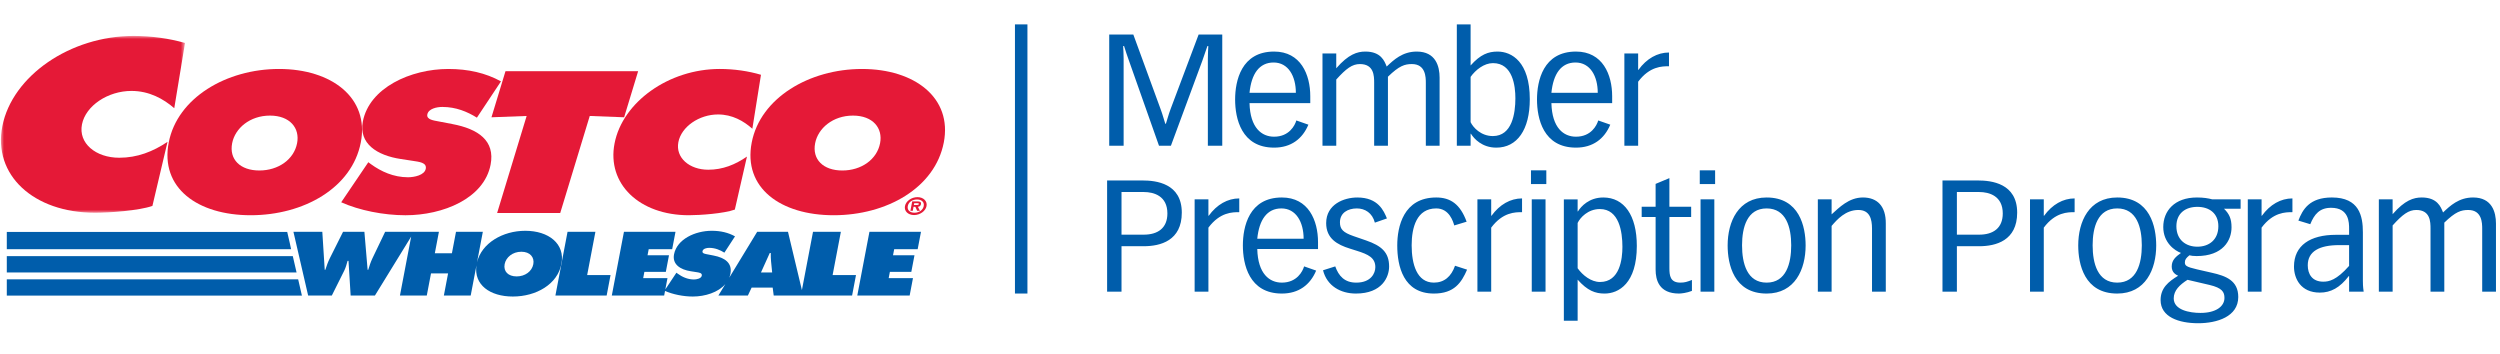
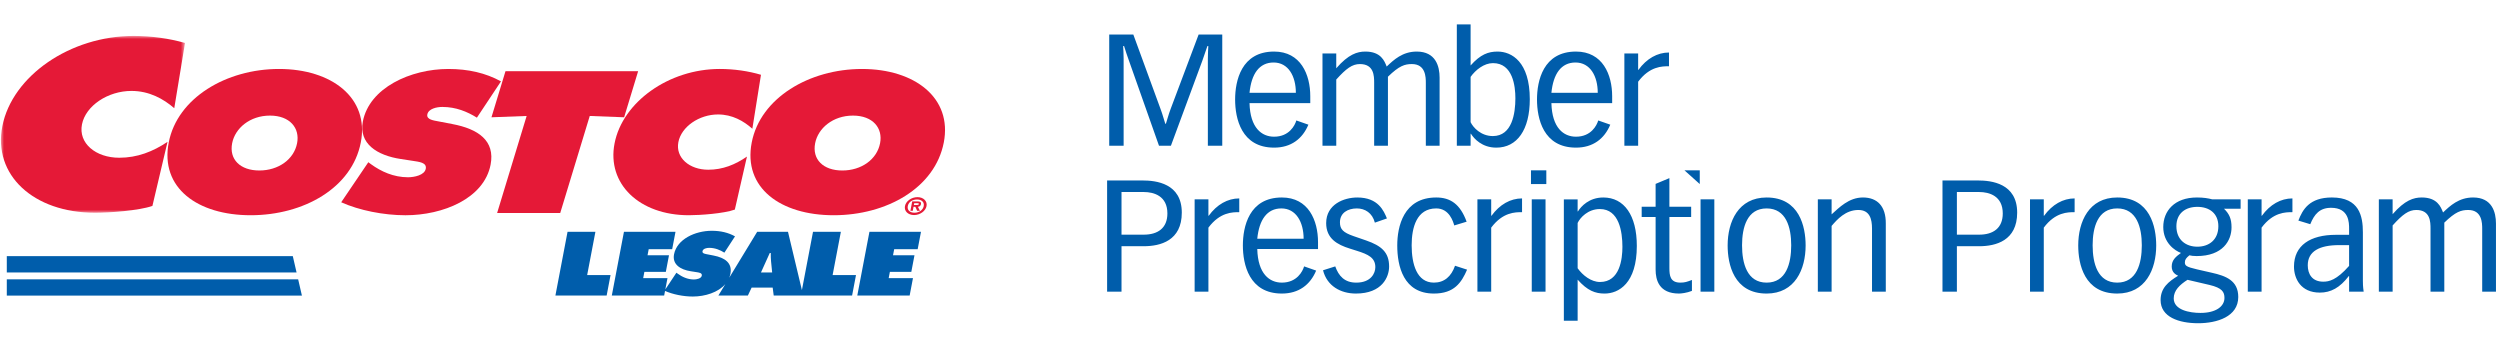
<svg xmlns="http://www.w3.org/2000/svg" xmlns:ns1="http://sodipodi.sourceforge.net/DTD/sodipodi-0.dtd" xmlns:ns2="http://www.inkscape.org/namespaces/inkscape" xmlns:xlink="http://www.w3.org/1999/xlink" width="410" height="58" viewBox="0 0 410 58" version="1.1" id="svg1" ns1:docname="logo_costco.svg" ns2:version="1.3 (0e150ed6c4, 2023-07-21)">
  <ns1:namedview id="namedview1" pagecolor="#ffffff" bordercolor="#000000" borderopacity="0.25" ns2:showpageshadow="2" ns2:pageopacity="0.0" ns2:pagecheckerboard="0" ns2:deskcolor="#d1d1d1" ns2:zoom="2.4146341" ns2:cx="205" ns2:cy="25.055556" ns2:window-width="1920" ns2:window-height="1009" ns2:window-x="-8" ns2:window-y="-8" ns2:window-maximized="1" ns2:current-layer="svg1" />
  <title id="title1">logo_costco</title>
  <defs id="defs1">
    <polygon id="path-1" points="30.187,28.997 0,28.997 0,0 30.187,0 " />
  </defs>
  <g id="Homepage" stroke="none" stroke-width="1" fill="none" fill-rule="evenodd" transform="translate(0,3.662)">
    <g id="HCP---Home---Costco-update---May-2025" transform="translate(-730,-3333)">
      <g id="Group" transform="translate(-476)">
        <g id="Group-10" transform="translate(448,980.5)">
          <g id="Group-34" transform="translate(20,1700.5)">
            <g id="Group-55" transform="translate(248,119)">
              <g id="logo_costco" transform="translate(490.154,533.338)">
-                 <polygon id="Fill-1" fill="#005dab" points="166.298,44.139 168.345,44.139 168.345,0 166.298,0 " />
                <g id="Group-37" transform="translate(0,2e-4)">
-                   <path d="m 181.412,43.835 h 2.362 v -7.455 h 3.647 c 2.723,0 6.24,-0.896 6.24,-5.507 0,-4.816 -4.237,-5.277 -6.445,-5.277 h -5.804 z m 2.362,-16.344 h 3.647 c 1.695,0 3.878,0.666 3.878,3.51 0,2.408 -1.567,3.484 -3.878,3.484 h -3.647 z m 11.992,16.344 h 2.26 V 33.331 c 1.901,-2.536 3.93,-2.536 5.059,-2.536 v -2.255 c -1.9,0 -3.672,0.999 -5.007,2.844 h -0.052 v -2.69 h -2.26 z m 10.272,-8.684 c 0.309,-3.099 1.592,-4.97 3.955,-4.97 2.413,0 3.647,2.255 3.647,4.97 z m 9.964,1.691 v -1.128 c 0,-3.561 -1.566,-7.326 -5.931,-7.326 -5.393,0 -6.394,4.817 -6.394,7.865 0,3.074 1.001,7.89 6.394,7.89 2.773,0 4.648,-1.434 5.624,-3.765 l -1.977,-0.692 c -0.232,0.819 -1.182,2.664 -3.647,2.664 -2.029,0 -3.929,-1.435 -4.032,-5.508 z m 0.822,3.484 c 0.642,2.561 2.876,3.817 5.393,3.817 4.314,0 5.444,-2.741 5.444,-4.431 0,-2.332 -1.258,-3.407 -3.775,-4.278 l -2.08,-0.718 c -1.669,-0.588 -2.208,-1.101 -2.208,-2.254 0,-1.563 1.309,-2.28 2.773,-2.28 1.335,0 2.542,0.743 2.953,2.332 l 1.978,-0.691 c -0.514,-1.231 -1.413,-3.433 -4.854,-3.433 -2.208,0 -5.11,1.127 -5.11,4.202 0,2.536 1.823,3.535 3.878,4.176 l 1.13,0.358 c 1.9,0.59 3.056,1.153 3.056,2.69 0,0.999 -0.719,2.536 -3.133,2.536 -1.9,0 -2.876,-1.076 -3.44,-2.664 z m 23.548,-7.967 c -1.054,-2.895 -2.671,-3.971 -4.982,-3.971 -5.393,0 -6.394,4.817 -6.394,7.865 0,3.382 1.001,7.89 6.009,7.89 3.339,0 4.52,-1.793 5.444,-3.919 l -1.978,-0.641 c -0.616,1.768 -1.771,2.767 -3.466,2.767 -2.825,0 -3.647,-3.075 -3.647,-6.123 0,-2.921 0.821,-6.046 4.032,-6.046 2.157,0 2.773,2.178 2.953,2.793 z m 1.771,11.476 h 2.26 V 33.331 c 1.9,-2.536 3.928,-2.536 5.059,-2.536 v -2.255 c -1.901,0 -3.673,0.999 -5.008,2.844 h -0.051 v -2.69 h -2.26 z m 8.911,0 h 2.26 V 28.695 h -2.26 z m -0.128,-17.65 h 2.517 v -2.255 h -2.517 z m 7.653,6.379 c 0.411,-0.871 1.694,-2.28 3.645,-2.28 3.159,0 3.699,3.714 3.699,6.199 0,1.972 -0.411,5.764 -3.673,5.764 -1.463,0 -2.85,-1.101 -3.671,-2.254 z m -2.26,16.036 h 2.26 v -6.737 c 1.617,1.819 2.901,2.28 4.416,2.28 2.337,0 5.29,-1.691 5.29,-7.813 0,-5.021 -2.08,-7.942 -5.495,-7.942 -2.337,0 -3.647,1.46 -4.161,2.28 h -0.051 v -1.972 h -2.26 z m 15.048,-18.7 h -2.285 v 1.69 h 2.285 v 8.633 c 0,1.691 0.565,3.919 3.826,3.919 0.385,0 1.284,-0.102 2.131,-0.435 v -1.794 c -0.796,0.307 -1.182,0.436 -1.9,0.436 -1.67,0 -1.797,-1.153 -1.797,-2.409 v -8.351 h 3.57 v -1.69 h -3.57 v -4.688 l -2.26,0.947 z m 7.369,13.935 h 2.26 V 28.695 h -2.26 z m -0.128,-17.65 h 2.517 v -2.255 h -2.517 z m 10.966,17.958 c 4.648,0 6.394,-3.971 6.394,-7.89 0,-3.048 -1.002,-7.865 -6.394,-7.865 -4.649,0 -6.395,3.971 -6.395,7.865 0,3.074 1.002,7.89 6.395,7.89 z m 0,-13.962 c 3.209,0 4.031,3.125 4.031,6.046 0,2.972 -0.821,6.123 -4.031,6.123 -3.21,0 -4.032,-3.151 -4.032,-6.123 0,-2.921 0.821,-6.046 4.032,-6.046 z m 8.397,13.654 h 2.259 V 33.05 c 0.925,-1.076 2.285,-2.613 4.392,-2.613 1.874,0 2.234,1.511 2.234,3.048 v 10.35 h 2.26 V 32.665 c 0.025,-2.869 -1.413,-4.278 -3.75,-4.278 -2.311,0 -3.903,1.666 -5.136,2.767 v -2.46 h -2.259 z m 20.441,0 h 2.363 v -7.455 h 3.647 c 2.722,0 6.24,-0.896 6.24,-5.507 0,-4.816 -4.237,-5.277 -6.445,-5.277 h -5.804 z m 2.363,-16.344 h 3.647 c 1.694,0 3.877,0.666 3.877,3.51 0,2.408 -1.566,3.484 -3.877,3.484 h -3.647 z m 11.992,16.344 h 2.26 V 33.331 c 1.9,-2.536 3.928,-2.536 5.058,-2.536 v -2.255 c -1.9,0 -3.671,0.999 -5.007,2.844 h -0.051 v -2.69 h -2.26 z m 14.303,0.307 c 4.648,0 6.394,-3.971 6.394,-7.89 0,-3.048 -1.002,-7.865 -6.394,-7.865 -4.649,0 -6.395,3.971 -6.395,7.865 0,3.074 1.002,7.89 6.395,7.89 z m 0,-13.962 c 3.209,0 4.032,3.125 4.032,6.046 0,2.972 -0.822,6.123 -4.032,6.123 -3.21,0 -4.032,-3.151 -4.032,-6.123 0,-2.921 0.821,-6.046 4.032,-6.046 z m 20.236,-1.486 h -4.649 c -0.668,-0.179 -1.438,-0.307 -2.516,-0.307 -3.698,0 -5.521,2.229 -5.521,4.843 0,2.613 1.927,3.893 2.902,4.252 -0.796,0.589 -1.515,1.126 -1.515,2.229 0,0.999 0.694,1.332 1.052,1.511 -1.591,0.973 -2.876,1.998 -2.876,3.996 0,2.767 2.979,3.791 6.164,3.791 3.081,0 6.573,-1.076 6.573,-4.304 0,-2.715 -2.054,-3.458 -4.314,-3.97 l -2.465,-0.564 c -1.771,-0.41 -1.977,-0.614 -1.977,-1.152 0,-0.461 0.23,-0.717 0.744,-1.153 0.283,0.076 0.642,0.128 1.182,0.128 4.314,0 5.726,-2.561 5.726,-4.714 0,-1.383 -0.359,-2.203 -1.233,-3.048 h 2.723 z M 356.774,33.101 c 0,-2.101 1.463,-3.177 3.44,-3.177 1.977,0 3.442,1.076 3.442,3.177 0,2.229 -1.541,3.356 -3.442,3.356 -1.9,0 -3.44,-1.127 -3.44,-3.356 z m 5.444,9.632 c 2.054,0.487 2.439,1.153 2.439,2.126 0,1.383 -1.386,2.459 -3.928,2.459 -1.823,0 -4.391,-0.486 -4.391,-2.382 0,-1.306 0.975,-2.229 2.26,-3.048 z m 6.266,1.102 h 2.26 V 33.331 c 1.9,-2.536 3.928,-2.536 5.059,-2.536 v -2.255 c -1.9,0 -3.673,0.999 -5.008,2.844 h -0.051 v -2.69 h -2.26 z m 10.246,-11.066 c 0.668,-1.64 1.541,-2.69 3.416,-2.69 2.952,0 2.952,2.433 2.952,3.458 v 0.974 h -2.182 c -4.186,0 -6.856,1.742 -6.856,5.2 0,1.972 1.104,4.277 4.237,4.277 1.797,0 3.287,-0.794 4.75,-2.715 h 0.051 v 2.561 h 2.389 c -0.129,-0.845 -0.129,-1.435 -0.129,-1.768 v -7.966 c 0,-2.664 -0.59,-5.713 -5.084,-5.713 -3.672,0 -4.802,1.973 -5.495,3.791 z m 6.368,3.432 v 3.407 c -2.079,2.357 -3.312,2.587 -4.237,2.587 -1.875,0 -2.542,-1.306 -2.542,-2.69 0,-2.279 1.9,-3.305 5.136,-3.305 z m 4.879,7.634 h 2.26 V 32.973 c 1.644,-1.819 2.62,-2.537 3.878,-2.537 2.311,0 2.337,1.947 2.337,3.074 v 10.324 h 2.26 V 32.512 c 1.849,-1.793 2.748,-2.075 3.928,-2.075 2.26,0 2.286,2.152 2.286,3.074 v 10.324 h 2.259 V 32.665 c 0,-1.869 -0.642,-4.278 -3.749,-4.278 -2.337,0 -3.775,1.358 -4.931,2.459 -0.359,-0.922 -0.95,-2.459 -3.492,-2.459 -1.335,0 -2.774,0.436 -4.777,2.741 v -2.434 h -2.26 z" id="Fill-2" fill="#005dab" />
+                   <path d="m 181.412,43.835 h 2.362 v -7.455 h 3.647 c 2.723,0 6.24,-0.896 6.24,-5.507 0,-4.816 -4.237,-5.277 -6.445,-5.277 h -5.804 z m 2.362,-16.344 h 3.647 c 1.695,0 3.878,0.666 3.878,3.51 0,2.408 -1.567,3.484 -3.878,3.484 h -3.647 z m 11.992,16.344 h 2.26 V 33.331 c 1.901,-2.536 3.93,-2.536 5.059,-2.536 v -2.255 c -1.9,0 -3.672,0.999 -5.007,2.844 h -0.052 v -2.69 h -2.26 z m 10.272,-8.684 c 0.309,-3.099 1.592,-4.97 3.955,-4.97 2.413,0 3.647,2.255 3.647,4.97 z m 9.964,1.691 v -1.128 c 0,-3.561 -1.566,-7.326 -5.931,-7.326 -5.393,0 -6.394,4.817 -6.394,7.865 0,3.074 1.001,7.89 6.394,7.89 2.773,0 4.648,-1.434 5.624,-3.765 l -1.977,-0.692 c -0.232,0.819 -1.182,2.664 -3.647,2.664 -2.029,0 -3.929,-1.435 -4.032,-5.508 z m 0.822,3.484 c 0.642,2.561 2.876,3.817 5.393,3.817 4.314,0 5.444,-2.741 5.444,-4.431 0,-2.332 -1.258,-3.407 -3.775,-4.278 l -2.08,-0.718 c -1.669,-0.588 -2.208,-1.101 -2.208,-2.254 0,-1.563 1.309,-2.28 2.773,-2.28 1.335,0 2.542,0.743 2.953,2.332 l 1.978,-0.691 c -0.514,-1.231 -1.413,-3.433 -4.854,-3.433 -2.208,0 -5.11,1.127 -5.11,4.202 0,2.536 1.823,3.535 3.878,4.176 l 1.13,0.358 c 1.9,0.59 3.056,1.153 3.056,2.69 0,0.999 -0.719,2.536 -3.133,2.536 -1.9,0 -2.876,-1.076 -3.44,-2.664 z m 23.548,-7.967 c -1.054,-2.895 -2.671,-3.971 -4.982,-3.971 -5.393,0 -6.394,4.817 -6.394,7.865 0,3.382 1.001,7.89 6.009,7.89 3.339,0 4.52,-1.793 5.444,-3.919 l -1.978,-0.641 c -0.616,1.768 -1.771,2.767 -3.466,2.767 -2.825,0 -3.647,-3.075 -3.647,-6.123 0,-2.921 0.821,-6.046 4.032,-6.046 2.157,0 2.773,2.178 2.953,2.793 z m 1.771,11.476 h 2.26 V 33.331 c 1.9,-2.536 3.928,-2.536 5.059,-2.536 v -2.255 c -1.901,0 -3.673,0.999 -5.008,2.844 h -0.051 v -2.69 h -2.26 z m 8.911,0 h 2.26 V 28.695 h -2.26 z m -0.128,-17.65 h 2.517 v -2.255 h -2.517 z m 7.653,6.379 c 0.411,-0.871 1.694,-2.28 3.645,-2.28 3.159,0 3.699,3.714 3.699,6.199 0,1.972 -0.411,5.764 -3.673,5.764 -1.463,0 -2.85,-1.101 -3.671,-2.254 z m -2.26,16.036 h 2.26 v -6.737 c 1.617,1.819 2.901,2.28 4.416,2.28 2.337,0 5.29,-1.691 5.29,-7.813 0,-5.021 -2.08,-7.942 -5.495,-7.942 -2.337,0 -3.647,1.46 -4.161,2.28 h -0.051 v -1.972 h -2.26 z m 15.048,-18.7 h -2.285 v 1.69 h 2.285 v 8.633 c 0,1.691 0.565,3.919 3.826,3.919 0.385,0 1.284,-0.102 2.131,-0.435 v -1.794 c -0.796,0.307 -1.182,0.436 -1.9,0.436 -1.67,0 -1.797,-1.153 -1.797,-2.409 v -8.351 h 3.57 v -1.69 h -3.57 v -4.688 l -2.26,0.947 z m 7.369,13.935 h 2.26 V 28.695 h -2.26 z m -0.128,-17.65 v -2.255 h -2.517 z m 10.966,17.958 c 4.648,0 6.394,-3.971 6.394,-7.89 0,-3.048 -1.002,-7.865 -6.394,-7.865 -4.649,0 -6.395,3.971 -6.395,7.865 0,3.074 1.002,7.89 6.395,7.89 z m 0,-13.962 c 3.209,0 4.031,3.125 4.031,6.046 0,2.972 -0.821,6.123 -4.031,6.123 -3.21,0 -4.032,-3.151 -4.032,-6.123 0,-2.921 0.821,-6.046 4.032,-6.046 z m 8.397,13.654 h 2.259 V 33.05 c 0.925,-1.076 2.285,-2.613 4.392,-2.613 1.874,0 2.234,1.511 2.234,3.048 v 10.35 h 2.26 V 32.665 c 0.025,-2.869 -1.413,-4.278 -3.75,-4.278 -2.311,0 -3.903,1.666 -5.136,2.767 v -2.46 h -2.259 z m 20.441,0 h 2.363 v -7.455 h 3.647 c 2.722,0 6.24,-0.896 6.24,-5.507 0,-4.816 -4.237,-5.277 -6.445,-5.277 h -5.804 z m 2.363,-16.344 h 3.647 c 1.694,0 3.877,0.666 3.877,3.51 0,2.408 -1.566,3.484 -3.877,3.484 h -3.647 z m 11.992,16.344 h 2.26 V 33.331 c 1.9,-2.536 3.928,-2.536 5.058,-2.536 v -2.255 c -1.9,0 -3.671,0.999 -5.007,2.844 h -0.051 v -2.69 h -2.26 z m 14.303,0.307 c 4.648,0 6.394,-3.971 6.394,-7.89 0,-3.048 -1.002,-7.865 -6.394,-7.865 -4.649,0 -6.395,3.971 -6.395,7.865 0,3.074 1.002,7.89 6.395,7.89 z m 0,-13.962 c 3.209,0 4.032,3.125 4.032,6.046 0,2.972 -0.822,6.123 -4.032,6.123 -3.21,0 -4.032,-3.151 -4.032,-6.123 0,-2.921 0.821,-6.046 4.032,-6.046 z m 20.236,-1.486 h -4.649 c -0.668,-0.179 -1.438,-0.307 -2.516,-0.307 -3.698,0 -5.521,2.229 -5.521,4.843 0,2.613 1.927,3.893 2.902,4.252 -0.796,0.589 -1.515,1.126 -1.515,2.229 0,0.999 0.694,1.332 1.052,1.511 -1.591,0.973 -2.876,1.998 -2.876,3.996 0,2.767 2.979,3.791 6.164,3.791 3.081,0 6.573,-1.076 6.573,-4.304 0,-2.715 -2.054,-3.458 -4.314,-3.97 l -2.465,-0.564 c -1.771,-0.41 -1.977,-0.614 -1.977,-1.152 0,-0.461 0.23,-0.717 0.744,-1.153 0.283,0.076 0.642,0.128 1.182,0.128 4.314,0 5.726,-2.561 5.726,-4.714 0,-1.383 -0.359,-2.203 -1.233,-3.048 h 2.723 z M 356.774,33.101 c 0,-2.101 1.463,-3.177 3.44,-3.177 1.977,0 3.442,1.076 3.442,3.177 0,2.229 -1.541,3.356 -3.442,3.356 -1.9,0 -3.44,-1.127 -3.44,-3.356 z m 5.444,9.632 c 2.054,0.487 2.439,1.153 2.439,2.126 0,1.383 -1.386,2.459 -3.928,2.459 -1.823,0 -4.391,-0.486 -4.391,-2.382 0,-1.306 0.975,-2.229 2.26,-3.048 z m 6.266,1.102 h 2.26 V 33.331 c 1.9,-2.536 3.928,-2.536 5.059,-2.536 v -2.255 c -1.9,0 -3.673,0.999 -5.008,2.844 h -0.051 v -2.69 h -2.26 z m 10.246,-11.066 c 0.668,-1.64 1.541,-2.69 3.416,-2.69 2.952,0 2.952,2.433 2.952,3.458 v 0.974 h -2.182 c -4.186,0 -6.856,1.742 -6.856,5.2 0,1.972 1.104,4.277 4.237,4.277 1.797,0 3.287,-0.794 4.75,-2.715 h 0.051 v 2.561 h 2.389 c -0.129,-0.845 -0.129,-1.435 -0.129,-1.768 v -7.966 c 0,-2.664 -0.59,-5.713 -5.084,-5.713 -3.672,0 -4.802,1.973 -5.495,3.791 z m 6.368,3.432 v 3.407 c -2.079,2.357 -3.312,2.587 -4.237,2.587 -1.875,0 -2.542,-1.306 -2.542,-2.69 0,-2.279 1.9,-3.305 5.136,-3.305 z m 4.879,7.634 h 2.26 V 32.973 c 1.644,-1.819 2.62,-2.537 3.878,-2.537 2.311,0 2.337,1.947 2.337,3.074 v 10.324 h 2.26 V 32.512 c 1.849,-1.793 2.748,-2.075 3.928,-2.075 2.26,0 2.286,2.152 2.286,3.074 v 10.324 h 2.259 V 32.665 c 0,-1.869 -0.642,-4.278 -3.749,-4.278 -2.337,0 -3.775,1.358 -4.931,2.459 -0.359,-0.922 -0.95,-2.459 -3.492,-2.459 -1.335,0 -2.774,0.436 -4.777,2.741 v -2.434 h -2.26 z" id="Fill-2" fill="#005dab" />
                  <path d="m 181.758,19.904 h 2.363 V 5.635 c 0,-0.742 -0.052,-1.768 -0.078,-2.075 h 0.154 c 0.256,0.819 0.513,1.613 0.796,2.382 l 4.93,13.961 h 1.952 l 5.161,-13.961 c 0.282,-0.769 0.539,-1.563 0.822,-2.382 h 0.154 c -0.025,0.307 -0.077,1.332 -0.077,2.075 V 19.904 h 2.362 V 1.665 h -3.877 L 191.824,13.884 c -0.333,0.871 -0.642,2.049 -0.77,2.408 h -0.103 c -0.128,-0.359 -0.437,-1.537 -0.771,-2.408 L 185.712,1.665 h -3.954 z m 23.009,-8.684 c 0.308,-3.099 1.592,-4.97 3.954,-4.97 2.414,0 3.647,2.255 3.647,4.97 z m 9.964,1.691 v -1.128 c 0,-3.56 -1.566,-7.327 -5.932,-7.327 -5.392,0 -6.393,4.817 -6.393,7.865 0,3.074 1.001,7.89 6.393,7.89 2.773,0 4.648,-1.434 5.624,-3.765 l -1.977,-0.692 c -0.231,0.819 -1.181,2.664 -3.647,2.664 -2.028,0 -3.928,-1.435 -4.032,-5.507 z m 2.002,6.993 h 2.26 V 9.043 c 1.644,-1.819 2.619,-2.537 3.878,-2.537 2.311,0 2.337,1.948 2.337,3.074 v 10.324 h 2.26 V 8.581 c 1.849,-1.793 2.748,-2.075 3.929,-2.075 2.259,0 2.285,2.152 2.285,3.074 v 10.324 h 2.259 V 8.735 c 0,-1.869 -0.642,-4.278 -3.749,-4.278 -2.337,0 -3.775,1.358 -4.931,2.459 -0.359,-0.921 -0.95,-2.459 -3.492,-2.459 -1.335,0 -2.774,0.436 -4.777,2.741 V 4.764 H 216.733 Z M 241.026,8.607 c 0.821,-1.153 2.208,-2.255 3.671,-2.255 3.262,0 3.673,3.791 3.673,5.764 0,2.485 -0.539,6.199 -3.697,6.199 -1.952,0 -3.236,-1.409 -3.647,-2.28 z m -2.26,11.297 h 2.26 v -1.972 h 0.051 c 0.513,0.819 1.823,2.28 4.16,2.28 3.416,0 5.495,-2.92 5.495,-7.942 0,-6.122 -2.953,-7.813 -5.29,-7.813 -1.515,0 -2.799,0.461 -4.417,2.28 V 0 h -2.26 z m 15.51,-8.684 c 0.308,-3.099 1.592,-4.97 3.954,-4.97 2.415,0 3.647,2.255 3.647,4.97 z m 9.964,1.691 v -1.128 c 0,-3.56 -1.566,-7.327 -5.932,-7.327 -5.393,0 -6.394,4.817 -6.394,7.865 0,3.074 1.001,7.89 6.394,7.89 2.774,0 4.648,-1.434 5.624,-3.765 l -1.977,-0.692 c -0.231,0.819 -1.182,2.664 -3.647,2.664 -2.028,0 -3.928,-1.435 -4.032,-5.507 z m 2.003,6.993 h 2.259 V 9.401 c 1.901,-2.536 3.929,-2.536 5.059,-2.536 V 4.611 c -1.901,0 -3.673,0.999 -5.008,2.844 h -0.051 V 4.764 h -2.259 z" id="Fill-4" fill="#005dab" />
                  <polygon id="Fill-6" fill="#e51937" points="81.376,30.927 91.725,30.927 96.565,15.018 102.203,15.234 104.5,7.68 82.745,7.68 80.447,15.234 86.216,15.018 " />
                  <path d="m 48.569,19.489 c -0.514,2.651 -3.057,4.471 -6.192,4.471 -3.135,0 -4.973,-1.82 -4.459,-4.471 0.479,-2.466 2.919,-4.532 6.205,-4.532 3.285,0 4.925,2.066 4.446,4.532 M 45.606,7.31 c -8.649,0 -16.671,4.749 -18.088,12.055 -1.448,7.462 4.749,11.932 13.436,11.932 8.687,0 16.617,-4.47 18.064,-11.932 C 60.436,12.059 54.256,7.31 45.606,7.31" id="Fill-8" fill="#e51937" />
                  <path d="m 74.039,16.345 -2.257,-0.432 c -0.764,-0.154 -2.024,-0.278 -1.856,-1.141 0.184,-0.955 1.561,-1.233 2.467,-1.233 2.228,0 4.081,0.772 5.665,1.758 L 82.007,9.345 c -2.526,-1.387 -5.384,-2.034 -8.632,-2.034 -6.195,0 -12.949,3.083 -14.019,8.602 -0.705,3.639 2.317,5.58 6.245,6.167 l 2.017,0.309 c 0.915,0.153 2.257,0.246 2.053,1.295 -0.203,1.048 -1.893,1.387 -2.913,1.387 -2.38,0 -4.423,-0.956 -6.046,-2.127 l -0.462,-0.339 -4.447,6.567 c 2.954,1.326 6.953,2.128 10.541,2.128 6.157,0 12.884,-2.744 13.96,-8.295 0.766,-3.946 -2.037,-5.858 -6.263,-6.659" id="Fill-10" fill="#e51937" />
                  <path d="m 111.1,19.304 c 0.489,-2.528 3.409,-4.533 6.506,-4.533 2.342,0 4.21,1.08 5.626,2.343 l 1.414,-8.849 c -2.071,-0.617 -4.423,-0.955 -6.764,-0.955 -8.348,0 -15.934,5.426 -17.249,12.209 -1.287,6.63 4.06,11.779 12.181,11.779 1.851,0 5.758,-0.278 7.545,-0.925 l 1.988,-8.695 c -1.919,1.325 -3.969,2.157 -6.348,2.157 -3.097,0 -5.397,-1.972 -4.9,-4.531" id="Fill-12" fill="#e51937" />
                  <path d="m 144.18,19.489 c -0.515,2.653 -3.059,4.472 -6.193,4.472 -3.133,0 -4.972,-1.819 -4.458,-4.472 0.478,-2.466 2.919,-4.532 6.204,-4.532 3.286,0 4.926,2.067 4.447,4.532 M 141.216,7.311 c -8.648,0 -16.67,4.749 -18.087,12.054 -1.447,7.462 4.749,11.933 13.436,11.933 8.687,0 16.617,-4.471 18.064,-11.933 1.418,-7.306 -4.763,-12.054 -13.412,-12.054" id="Fill-14" fill="#e51937" />
                  <g id="Group-18" transform="translate(0,1.893)">
                    <mask id="mask-2" fill="#ffffff">
                      <use xlink:href="#path-1" id="use1" />
                    </mask>
                    <g id="Clip-17" />
                    <path d="m 19.402,19.976 c -3.862,0 -6.73,-2.385 -6.111,-5.479 0.612,-3.055 4.253,-5.478 8.116,-5.478 2.921,0 5.251,1.305 7.018,2.833 L 30.187,1.155 C 27.604,0.41 24.672,0 21.751,0 11.34,0 1.878,6.559 0.237,14.759 -1.366,22.772 5.303,28.997 15.431,28.997 c 2.309,0 7.18,-0.337 9.41,-1.119 l 2.48,-10.51 c -2.394,1.603 -4.95,2.608 -7.918,2.608" id="Fill-16" fill="#e51937" mask="url(#mask-2)" />
                  </g>
                  <path d="m 151.339,29.798 c -0.126,0.654 -0.76,1.088 -1.516,1.088 -0.769,0 -1.225,-0.434 -1.101,-1.088 0.125,-0.654 0.744,-1.083 1.514,-1.083 0.755,0 1.226,0.429 1.102,1.083 m -1.029,-1.467 c -0.986,0 -1.894,0.656 -2.049,1.467 -0.155,0.817 0.503,1.471 1.49,1.471 0.981,0 1.893,-0.654 2.049,-1.471 0.154,-0.812 -0.509,-1.467 -1.49,-1.467" id="Fill-19" fill="#e51937" />
                  <path d="m 150.142,29.621 h -0.421 l 0.058,-0.3 h 0.421 c 0.194,0 0.362,0 0.335,0.135 -0.031,0.165 -0.199,0.165 -0.393,0.165 m 0.199,-0.594 h -0.895 l -0.293,1.539 h 0.389 l 0.124,-0.651 h 0.298 l 0.288,0.651 h 0.456 l -0.324,-0.651 c 0.239,-0.019 0.446,-0.153 0.496,-0.418 0.069,-0.361 -0.146,-0.47 -0.54,-0.47" id="Fill-21" fill="#e51937" />
-                   <path d="m 87.31,39.323 c -0.227,1.191 -1.35,2.009 -2.734,2.009 -1.384,0 -2.195,-0.818 -1.969,-2.009 0.212,-1.109 1.289,-2.038 2.74,-2.038 1.451,0 2.174,0.929 1.963,2.038 m -1.308,-5.474 c -3.719,0 -7.168,2.029 -7.923,5.17 l 0.953,-5.004 H 74.63 l -0.671,3.519 h -2.801 l 0.67,-3.519 h -4.067 -0.335 -4.418 l -2.105,4.392 c -0.28,0.597 -0.484,1.234 -0.668,1.842 h -0.1 L 59.607,34.016 H 56.107 l -2.156,4.31 c -0.319,0.623 -0.546,1.289 -0.751,1.924 h -0.1 L 52.705,34.016 h -4.736 l 2.411,10.448 h 3.886 l 2.049,-4.103 c 0.247,-0.513 0.381,-1.038 0.534,-1.579 h 0.151 l 0.351,5.682 h 3.985 l 5.941,-9.66 -1.84,9.66 h 4.402 l 0.692,-3.63 h 2.801 l -0.692,3.63 h 4.402 l 0.942,-4.942 c -0.454,3.198 2.229,5.109 5.965,5.109 3.835,0 7.336,-2.009 7.975,-5.362 0.626,-3.284 -2.102,-5.419 -5.92,-5.419" id="Fill-23" fill="#005dab" />
                  <polygon id="Fill-25" fill="#005dab" points="99.976,41.11 96.141,41.11 97.493,34.016 92.924,34.016 90.934,44.464 99.338,44.464 " />
                  <path d="m 124.646,40.681 1.441,-3.187 h 0.167 c -0.001,0.444 -0.005,0.9 0.044,1.344 l 0.182,1.843 z m 13.103,-6.665 h -4.568 l -1.821,9.558 -2.283,-9.559 h -5.052 l -4.586,7.535 c 0.082,-0.206 0.153,-0.42 0.197,-0.648 0.338,-1.772 -0.899,-2.633 -2.765,-2.994 l -0.997,-0.194 c -0.337,-0.069 -0.894,-0.125 -0.819,-0.512 0.082,-0.43 0.69,-0.555 1.09,-0.555 0.982,0 1.801,0.348 2.5,0.79 l 1.744,-2.675 c -1.115,-0.623 -2.377,-0.913 -3.812,-0.913 -2.734,0 -5.716,1.386 -6.189,3.866 -0.312,1.635 1.023,2.509 2.756,2.772 l 0.891,0.139 c 0.404,0.069 0.996,0.111 0.906,0.582 -0.09,0.472 -0.836,0.625 -1.286,0.625 -1.051,0 -1.952,-0.43 -2.669,-0.956 l -0.205,-0.153 -1.818,2.734 0.352,-1.847 h -3.985 l 0.195,-1.027 h 3.518 l 0.518,-2.716 h -3.519 l 0.19,-0.997 h 3.851 l 0.545,-2.854 h -8.454 l -1.991,10.448 h 8.587 l 0.143,-0.75 c 1.294,0.571 3.011,0.916 4.558,0.916 2.012,0 4.16,-0.678 5.334,-2.042 l -1.142,1.876 h 4.837 l 0.615,-1.302 h 3.451 l 0.169,1.302 h 4.453 0.382 8.022 l 0.638,-3.354 h -3.834 z" id="Fill-27" fill="#005dab" />
                  <polygon id="Fill-29" fill="#005dab" points="149.03,44.464 149.574,41.61 145.59,41.61 145.786,40.584 149.303,40.584 149.82,37.867 146.302,37.867 146.493,36.87 150.344,36.87 150.889,34.016 142.434,34.016 140.443,44.464 " />
                  <polygon id="Fill-31" fill="#005dab" points="49.399,44.482 49.396,44.464 49.356,44.464 48.743,41.807 0.961,41.807 0.961,44.482 " />
                  <polygon id="Fill-33" fill="#005dab" points="47.866,38.01 0.961,38.01 0.961,40.684 48.483,40.684 " />
-                   <polygon id="Fill-35" fill="#005dab" points="47.588,36.869 47.378,35.894 46.95,34.036 0.961,34.036 0.961,36.869 " />
                </g>
              </g>
            </g>
          </g>
        </g>
      </g>
    </g>
  </g>
</svg>